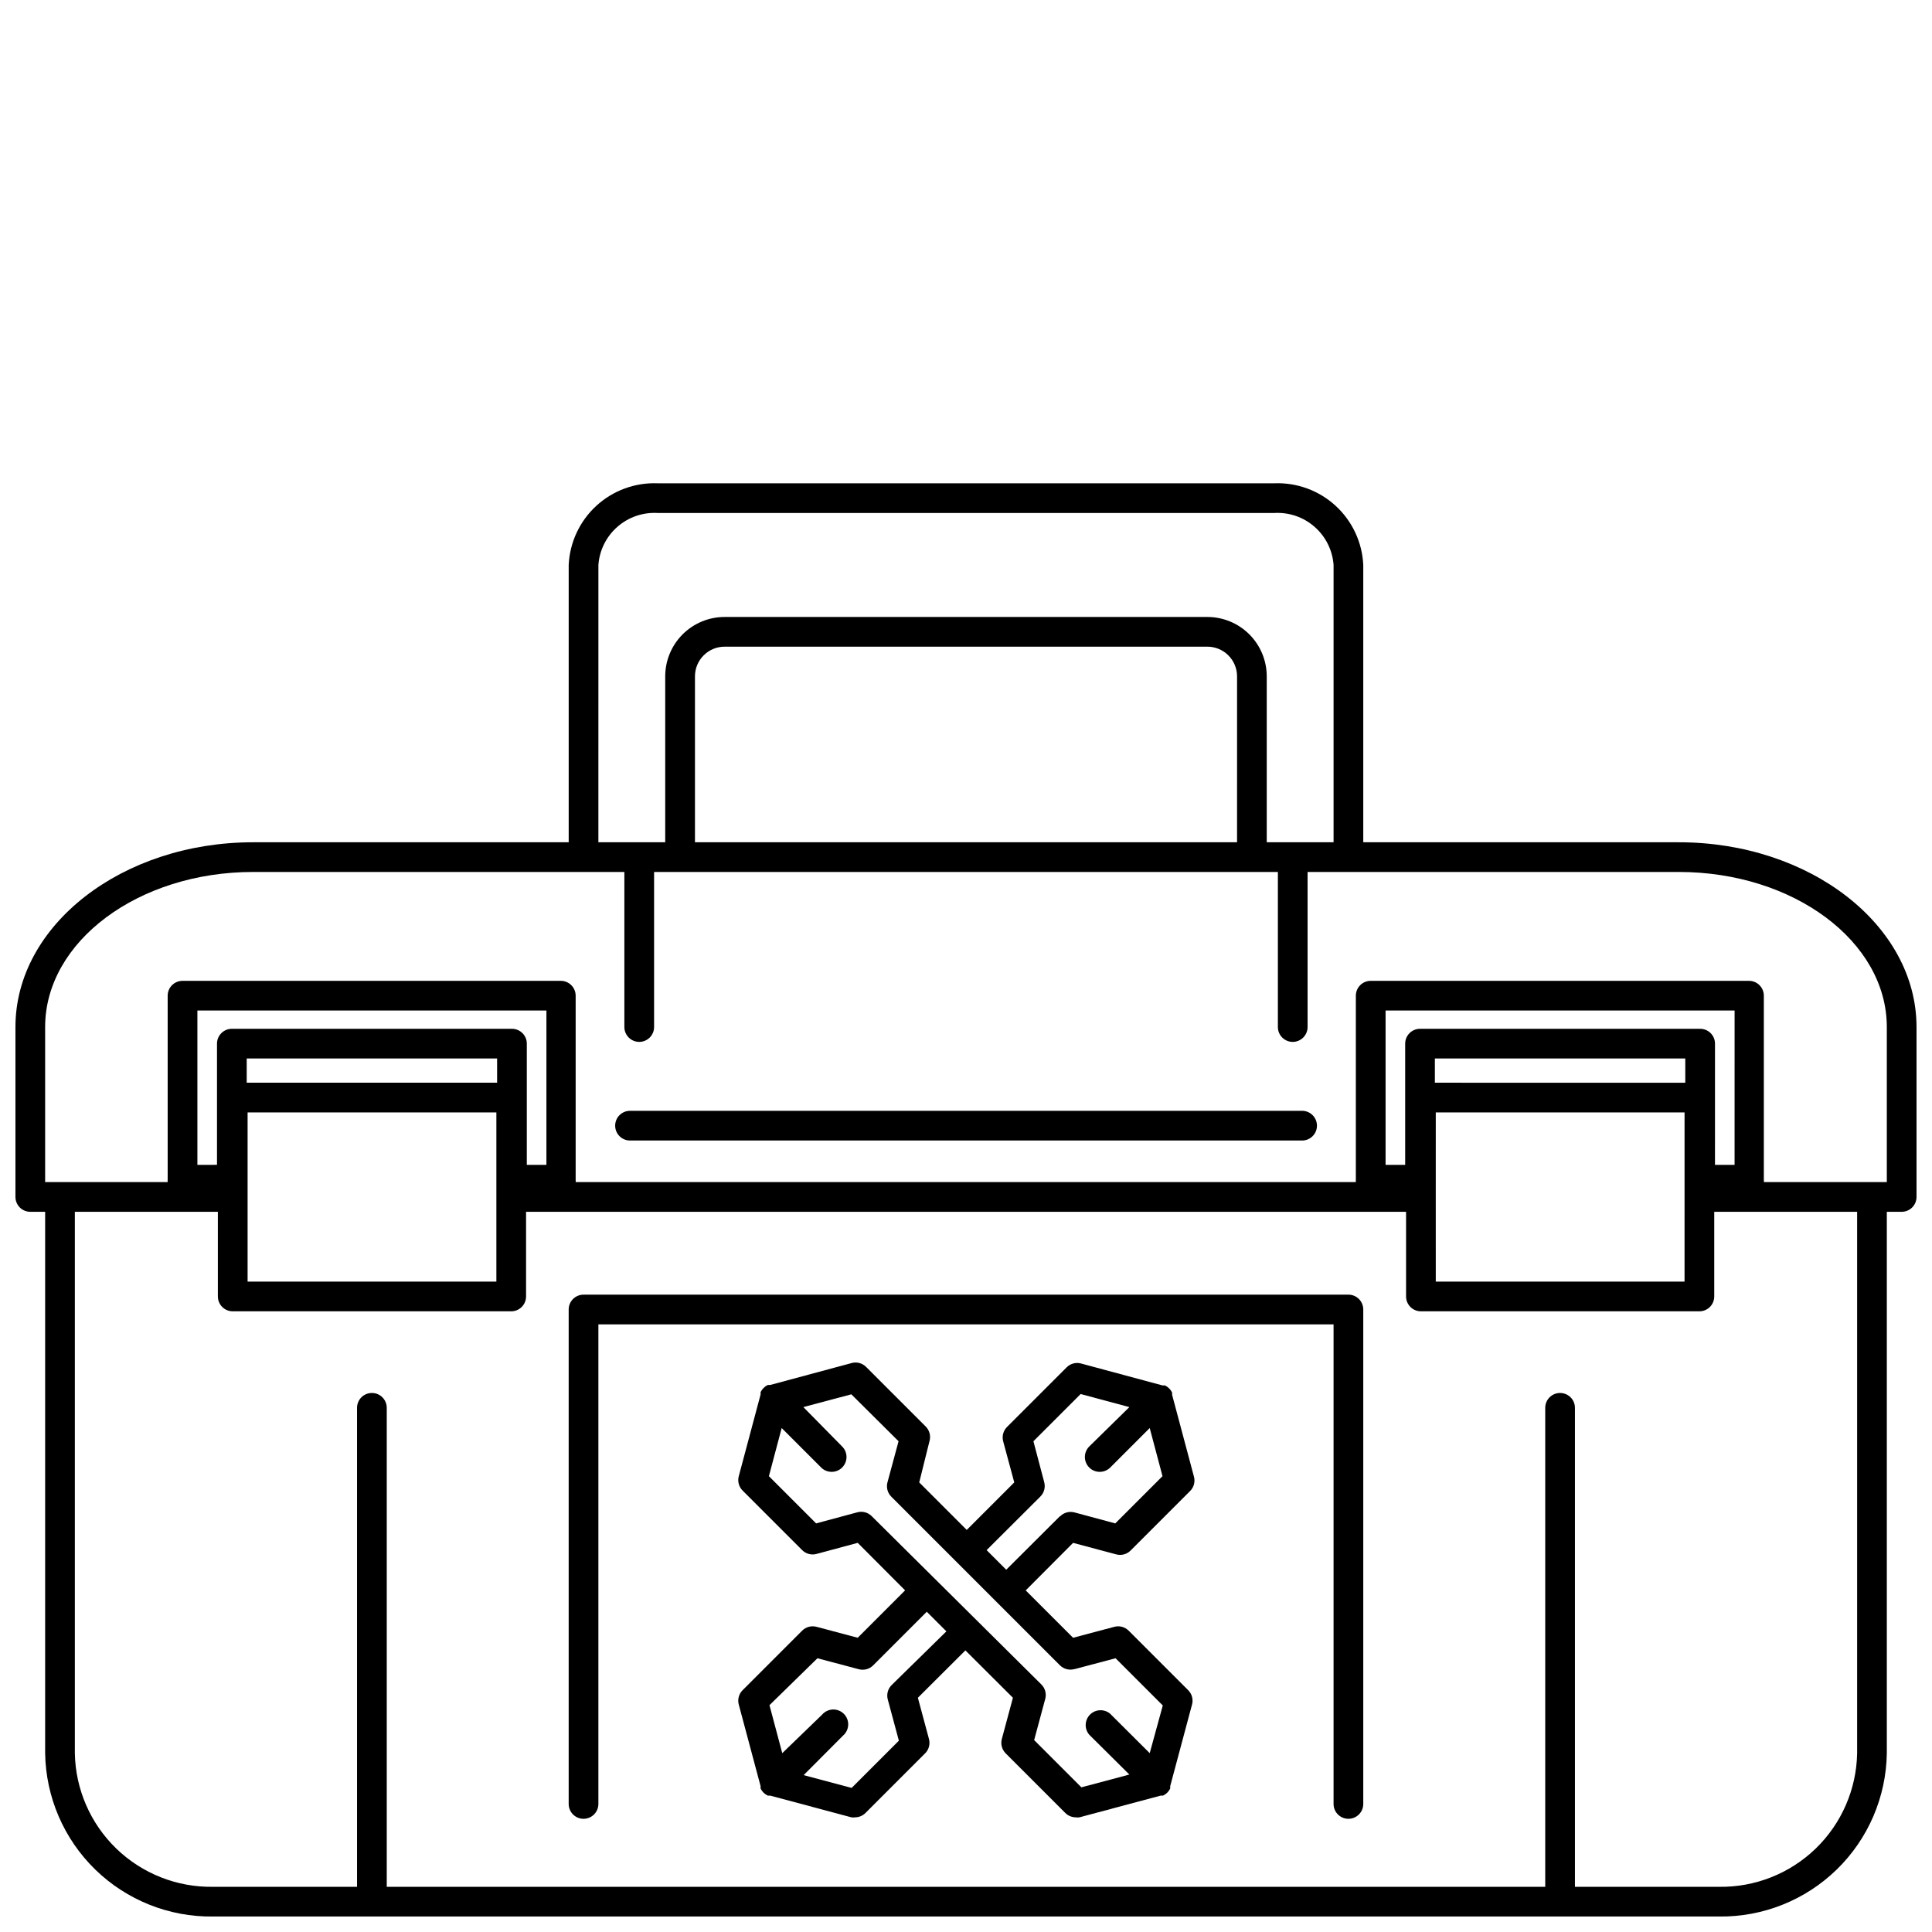
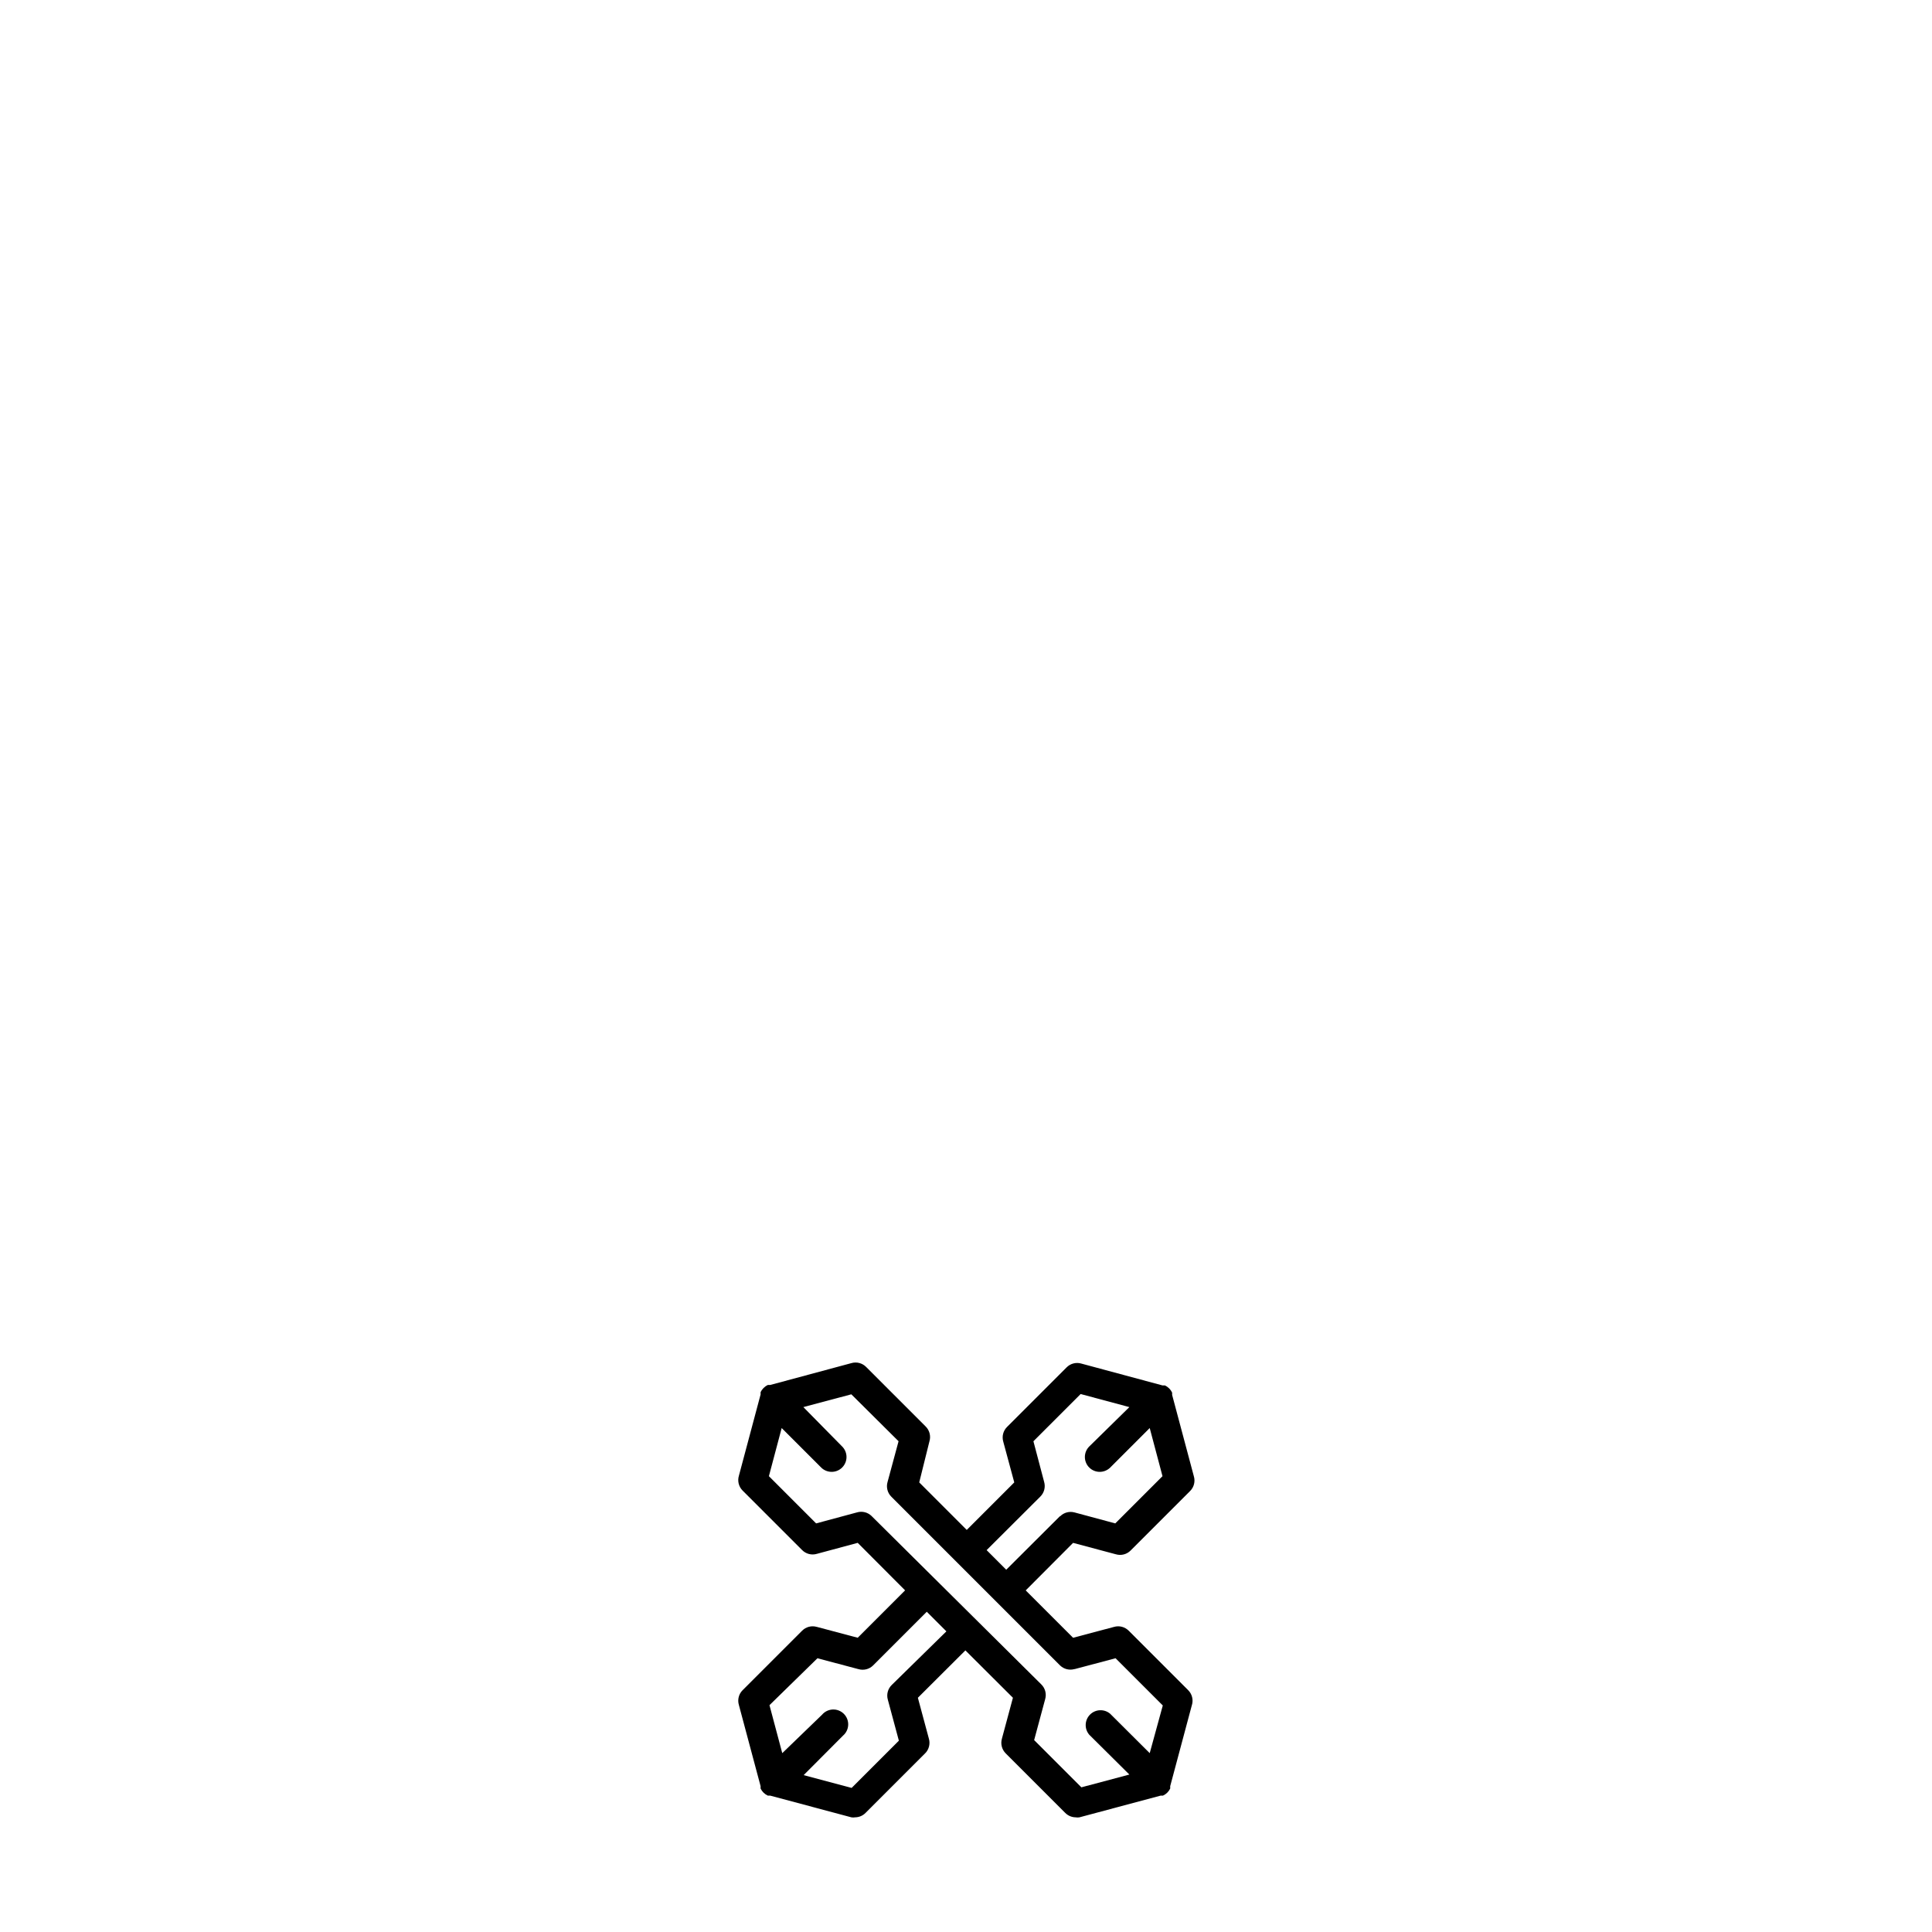
<svg xmlns="http://www.w3.org/2000/svg" width="800px" height="800px" version="1.1" viewBox="144 144 512 512">
  <defs>
    <clipPath id="a">
      <path d="m148.09 272h503.81v379.9h-503.81z" />
    </clipPath>
  </defs>
  <g clip-path="url(#a)">
-     <path d="m152.03 465.14h3.934v143.46c0.168 11.637 4.945 22.734 13.281 30.852 8.34 8.117 19.559 12.594 31.195 12.445h399.11c11.637 0.148 22.855-4.328 31.195-12.445 8.34-8.117 13.117-19.215 13.281-30.852v-143.46h3.938c1.043 0 2.043-0.414 2.781-1.152s1.152-1.742 1.152-2.785v-45.027c0-27-28.262-48.965-62.977-48.965h-83.641v-73.484c-0.273-5.996-2.914-11.641-7.34-15.699-4.426-4.055-10.277-6.195-16.273-5.949h-163.34c-6-0.246-11.852 1.895-16.277 5.949-4.426 4.059-7.066 9.703-7.34 15.699v73.484h-83.641c-34.715 0-62.977 21.965-62.977 48.965v45.027c0 1.043 0.414 2.047 1.152 2.785 0.738 0.738 1.738 1.152 2.785 1.152zm484.13 143.46c-0.168 9.551-4.113 18.645-10.977 25.285-6.863 6.641-16.082 10.289-25.629 10.141h-38.18v-126.94c0-2.172-1.762-3.934-3.938-3.934-2.172 0-3.934 1.762-3.934 3.934v126.94h-307.01v-126.94c0-2.172-1.762-3.934-3.934-3.934-2.176 0-3.938 1.762-3.938 3.934v126.94h-38.18c-9.547 0.148-18.766-3.5-25.629-10.141s-10.809-15.734-10.977-25.285v-143.46h37.902v22.434h0.004c0 1.043 0.414 2.047 1.152 2.785s1.738 1.152 2.781 1.152h73.801c1.047 0 2.047-0.414 2.785-1.152s1.152-1.742 1.152-2.785v-22.434h233.21v22.434c0 1.043 0.418 2.047 1.152 2.785 0.738 0.738 1.742 1.152 2.785 1.152h73.801c1.043 0 2.043-0.414 2.781-1.152s1.152-1.742 1.152-2.785v-22.434h37.867zm-360.42-177.67h-66.359v-6.418h66.359zm-66.125 30.27v-22.398h65.93v44.832h-65.93zm79.191-8.5-5.195-0.004v-32.121c0-1.043-0.414-2.043-1.152-2.781s-1.738-1.152-2.781-1.152h-74.234c-2.172 0-3.938 1.762-3.938 3.934v32.117l-5.195 0.004v-40.898h92.496zm301.81-21.766-66.359-0.004v-6.418h66.359zm-66.125 30.27 0.004-22.402h65.93l-0.004 44.832h-65.926zm79.191-8.5h-5.195l0.004-32.129c0-1.043-0.414-2.043-1.152-2.781-0.738-0.738-1.742-1.152-2.785-1.152h-74.23c-2.176 0-3.938 1.762-3.938 3.934v32.117l-5.195 0.004v-40.898h92.496zm-301.1-158.98c0.281-3.906 2.094-7.543 5.043-10.121 2.945-2.582 6.793-3.894 10.703-3.656h163.34c3.906-0.238 7.754 1.074 10.699 3.656 2.949 2.578 4.762 6.215 5.043 10.121v73.484h-17.711v-43.965c0-4.176-1.66-8.18-4.613-11.133-2.949-2.953-6.957-4.609-11.133-4.609h-127.92c-4.176 0-8.18 1.656-11.133 4.609s-4.613 6.957-4.613 11.133v43.965h-17.711zm169.25 73.484h-143.66v-43.965c0-4.348 3.523-7.871 7.871-7.871h127.92-0.004c2.09 0 4.09 0.828 5.566 2.305 1.477 1.477 2.309 3.481 2.309 5.566zm-315.87 48.965c0-22.672 24.719-41.094 55.105-41.094h98.398v41.094c0 2.172 1.766 3.938 3.938 3.938s3.938-1.766 3.938-3.938v-41.094h165.31v41.094c0 2.172 1.762 3.938 3.934 3.938 2.176 0 3.938-1.766 3.938-3.938v-41.094h98.398c30.387 0 55.105 18.422 55.105 41.094v41.09h-32.59c0.023-0.207 0.023-0.418 0-0.629v-48.766c0-1.043-0.414-2.047-1.152-2.785-0.738-0.738-1.738-1.152-2.785-1.152h-100.25c-2.172 0-3.934 1.762-3.934 3.938v48.766c-0.023 0.211-0.023 0.422 0 0.629h-206.76c0.023-0.207 0.023-0.418 0-0.629v-48.766c0-1.043-0.414-2.047-1.152-2.785-0.738-0.738-1.738-1.152-2.781-1.152h-100.25c-2.176 0-3.938 1.762-3.938 3.938v48.766c-0.023 0.211-0.023 0.422 0 0.629h-32.473z" />
-   </g>
-   <path d="m310.96 446.25h178.11c2.176 0 3.938-1.762 3.938-3.934 0-2.176-1.762-3.938-3.938-3.938h-178.11c-2.172 0-3.934 1.762-3.934 3.938 0 2.172 1.762 3.934 3.934 3.934z" />
-   <path d="m501.35 487.1h-202.71c-2.172 0-3.934 1.762-3.934 3.938v131.03-0.004c0 2.176 1.762 3.938 3.934 3.938 2.176 0 3.938-1.762 3.938-3.938v-127.09h194.83v127.09c0 2.176 1.762 3.938 3.938 3.938 2.172 0 3.934-1.762 3.934-3.938v-131.03c0-1.043-0.414-2.047-1.152-2.785-0.738-0.738-1.738-1.152-2.781-1.152z" />
+     </g>
  <path d="m439.71 555.9c1.402 0.418 2.918 0.023 3.938-1.023l15.742-15.742h0.004c1.031-1.027 1.406-2.543 0.98-3.938l-5.746-21.531v-0.594 0.008c-0.391-0.855-1.074-1.539-1.926-1.93h-0.316-0.316l-21.492-5.785h0.004c-1.402-0.418-2.918-0.023-3.938 1.023l-15.742 15.742c-1.047 1.02-1.441 2.535-1.023 3.938l2.914 10.785-12.594 12.594-12.594-12.594 2.711-10.906c0.414-1.398 0.02-2.914-1.023-3.934l-15.746-15.746c-1.02-1.043-2.535-1.438-3.934-1.023l-21.492 5.785h-0.316-0.316l0.004 0.004c-0.852 0.391-1.535 1.074-1.93 1.926v0.594l-5.746 21.531v-0.004c-0.426 1.395-0.047 2.906 0.984 3.938l15.742 15.742h0.004c1.02 1.047 2.535 1.441 3.934 1.023l10.824-2.914 12.555 12.594-12.555 12.555-10.824-2.875v0.008c-1.398-0.418-2.914-0.023-3.934 1.023l-15.742 15.742h-0.004c-1.031 1.031-1.41 2.543-0.984 3.938l5.746 21.492v0.633-0.004c0.402 0.836 1.086 1.504 1.93 1.887h0.633l21.492 5.746h-0.004c0.336 0.062 0.684 0.062 1.023 0 1.039-0.012 2.027-0.438 2.754-1.18l15.742-15.742h0.004c1.043-1.023 1.438-2.539 1.023-3.938l-2.914-10.824 12.594-12.555 12.594 12.555-2.914 10.824h0.004c-0.414 1.398-0.02 2.914 1.023 3.938l15.742 15.742h0.004c0.727 0.742 1.715 1.168 2.754 1.18 0.34 0.062 0.684 0.062 1.023 0l21.492-5.746h0.633-0.004c0.844-0.383 1.527-1.051 1.926-1.887v-0.633l5.746-21.492 0.004 0.004c0.422-1.395 0.047-2.906-0.984-3.938l-15.742-15.742h-0.004c-1.02-1.047-2.535-1.441-3.934-1.023l-10.824 2.875-12.555-12.555 12.555-12.594zm-59.391 34.637c-1.047 1.023-1.441 2.539-1.023 3.938l2.914 10.824-12.516 12.516-12.715-3.387 10.43-10.469c0.832-0.711 1.328-1.738 1.371-2.836s-0.375-2.16-1.148-2.934c-0.777-0.777-1.84-1.195-2.938-1.152-1.094 0.043-2.125 0.539-2.836 1.375l-10.551 10.191-3.387-12.715 12.715-12.434 10.824 2.875v-0.004c1.395 0.426 2.91 0.047 3.938-0.984l14.211-14.211 5.195 5.195zm48.492-4.211 10.824-2.875 12.516 12.516-3.465 12.637-10.469-10.43c-1.562-1.336-3.891-1.246-5.344 0.207-1.453 1.453-1.547 3.781-0.207 5.344l10.625 10.547-12.715 3.387-12.516-12.516 2.914-10.824c0.418-1.402 0.023-2.918-1.023-3.938l-44.91-44.555c-1.02-1.047-2.535-1.438-3.934-1.023l-10.824 2.914-12.516-12.516 3.387-12.754 10.469 10.469h-0.004c0.734 0.727 1.723 1.137 2.758 1.141 1.043 0.008 2.051-0.402 2.793-1.141 0.746-0.738 1.164-1.746 1.164-2.793 0-1.051-0.418-2.059-1.164-2.797l-10.273-10.43 12.715-3.387 12.516 12.438-2.914 10.785c-0.414 1.402-0.02 2.918 1.023 3.938l44.715 44.715v-0.004c1.004 0.961 2.441 1.32 3.777 0.945zm-3.938-40.5-14.211 14.168-5.195-5.195 14.211-14.168c1.043-1.02 1.438-2.535 1.023-3.938l-2.836-10.746 12.516-12.516 12.91 3.465-10.625 10.43c-0.746 0.738-1.164 1.746-1.164 2.797 0 1.047 0.418 2.055 1.164 2.793 0.742 0.738 1.746 1.148 2.793 1.141 1.035-0.004 2.023-0.414 2.758-1.141l10.469-10.469 3.387 12.754-12.516 12.516-10.824-2.914h-0.004c-1.352-0.355-2.789 0.035-3.777 1.023z" />
</svg>